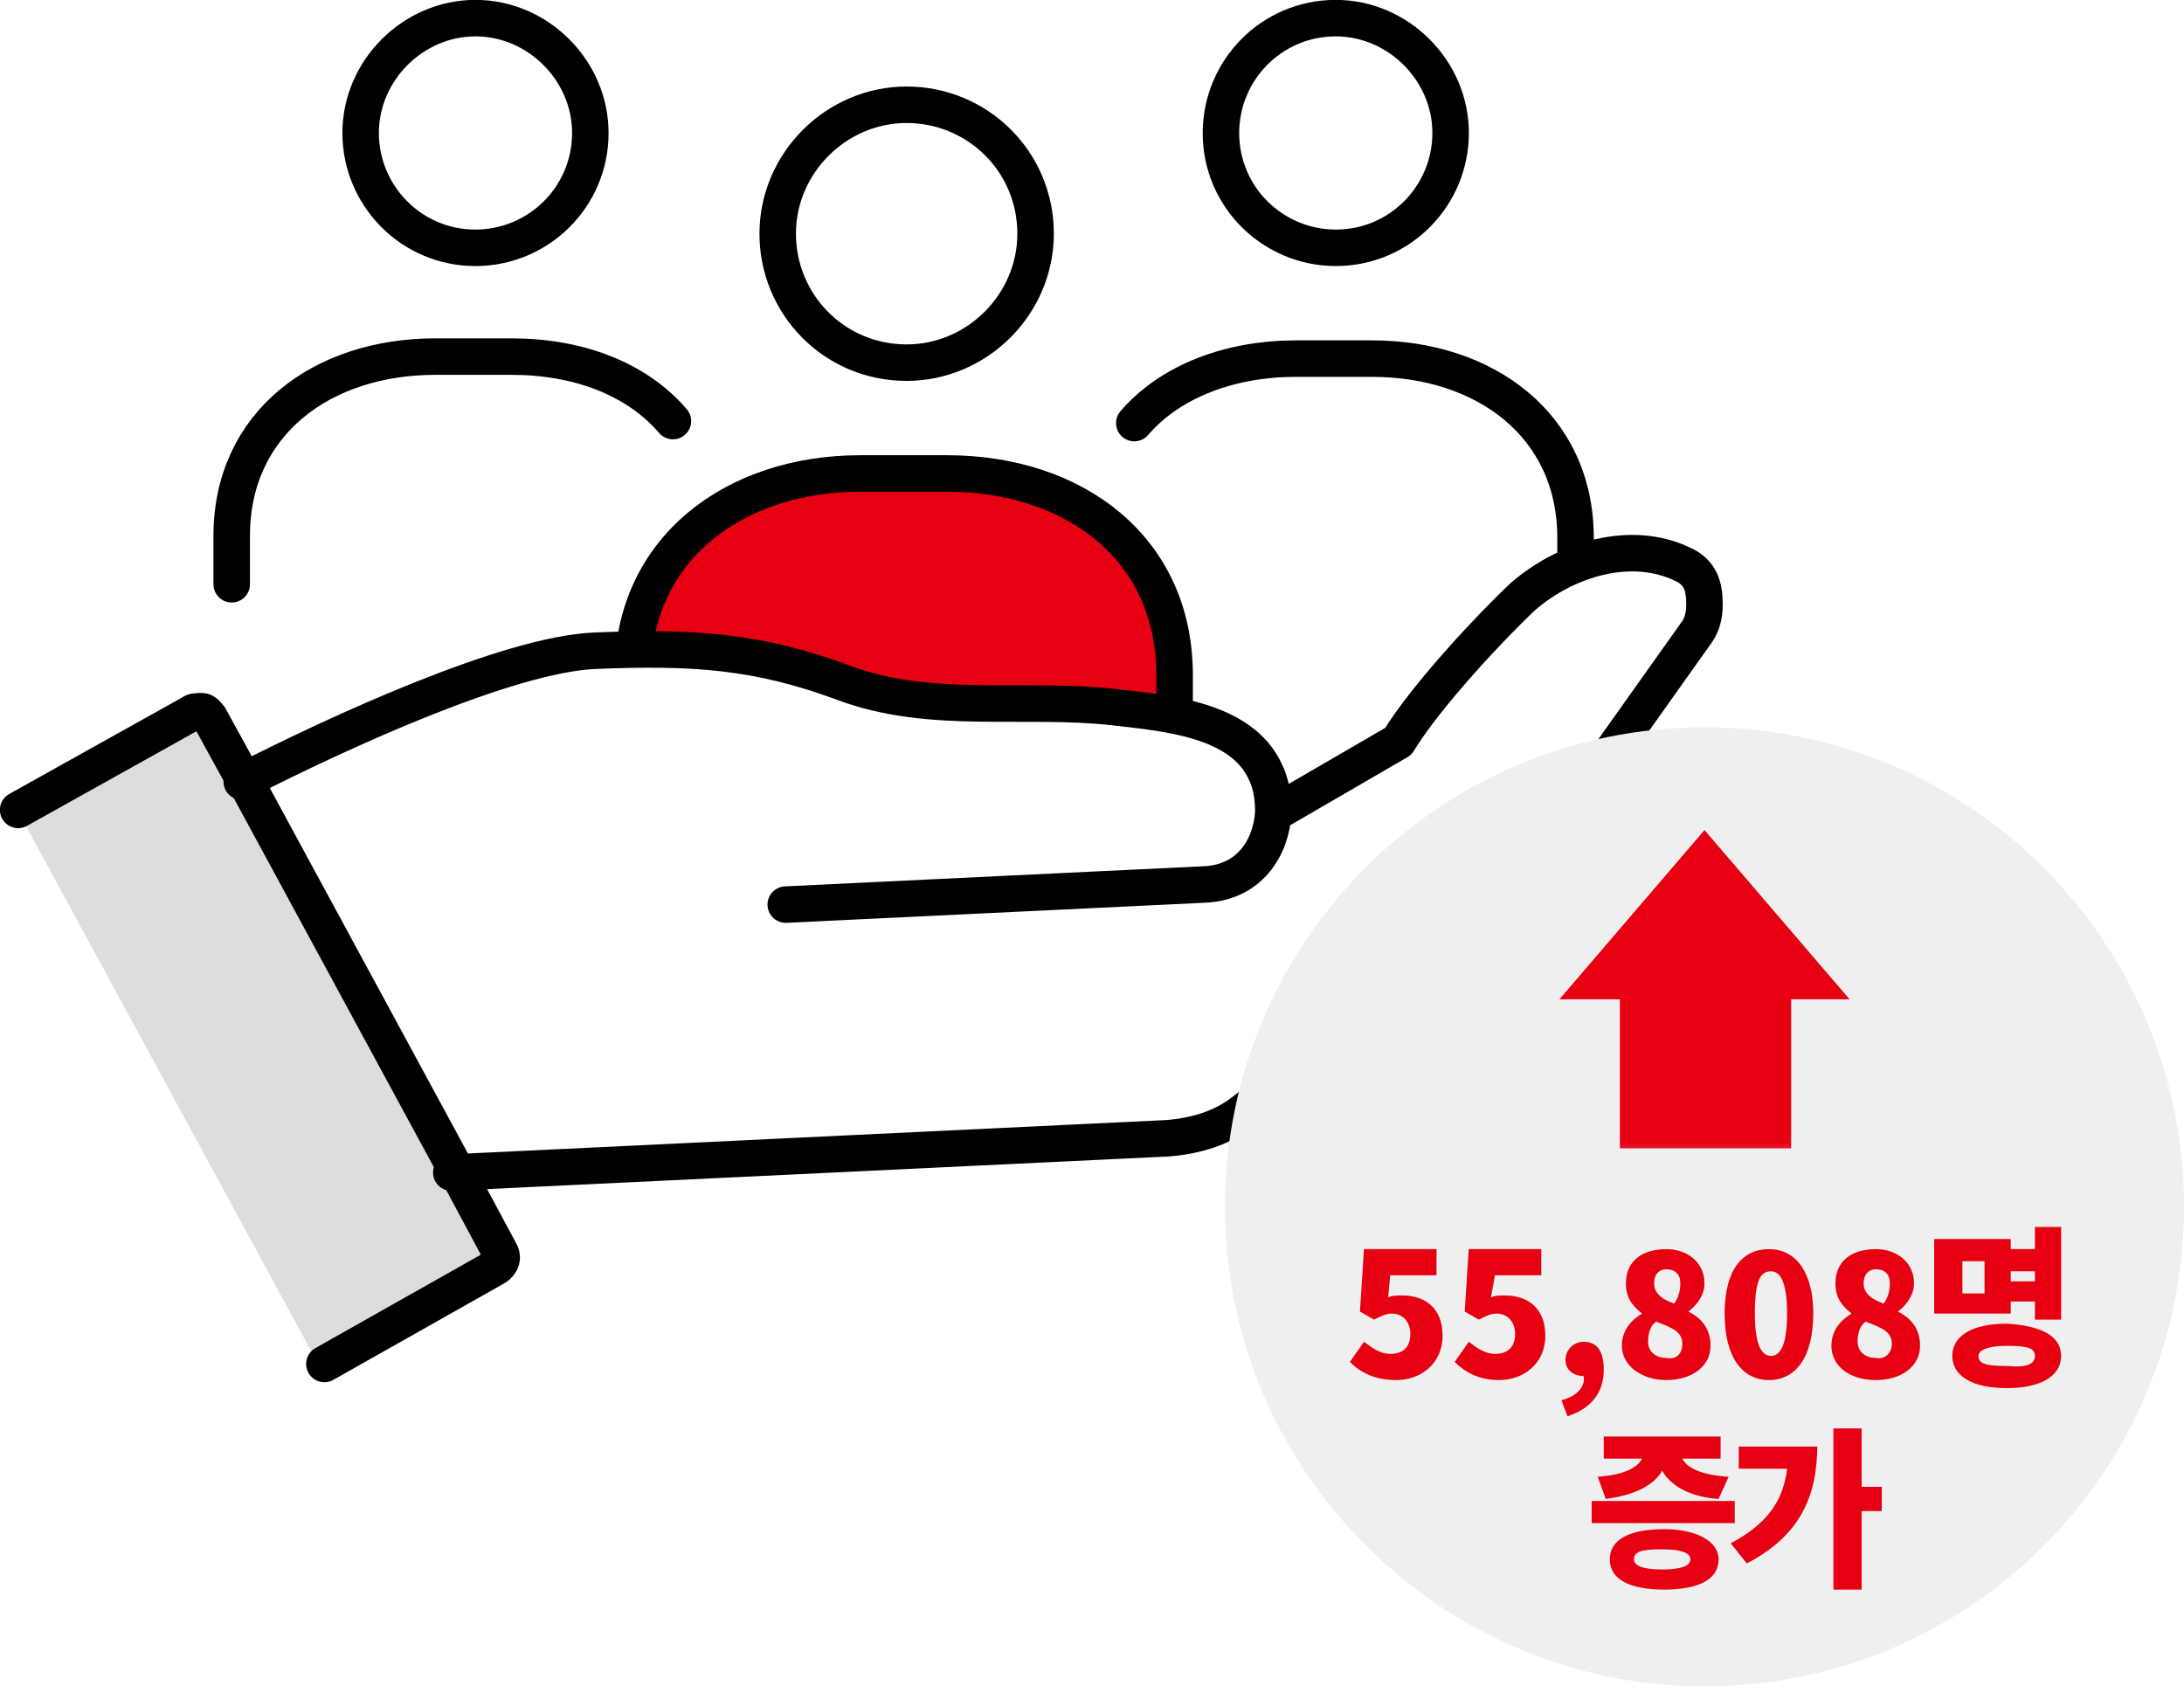
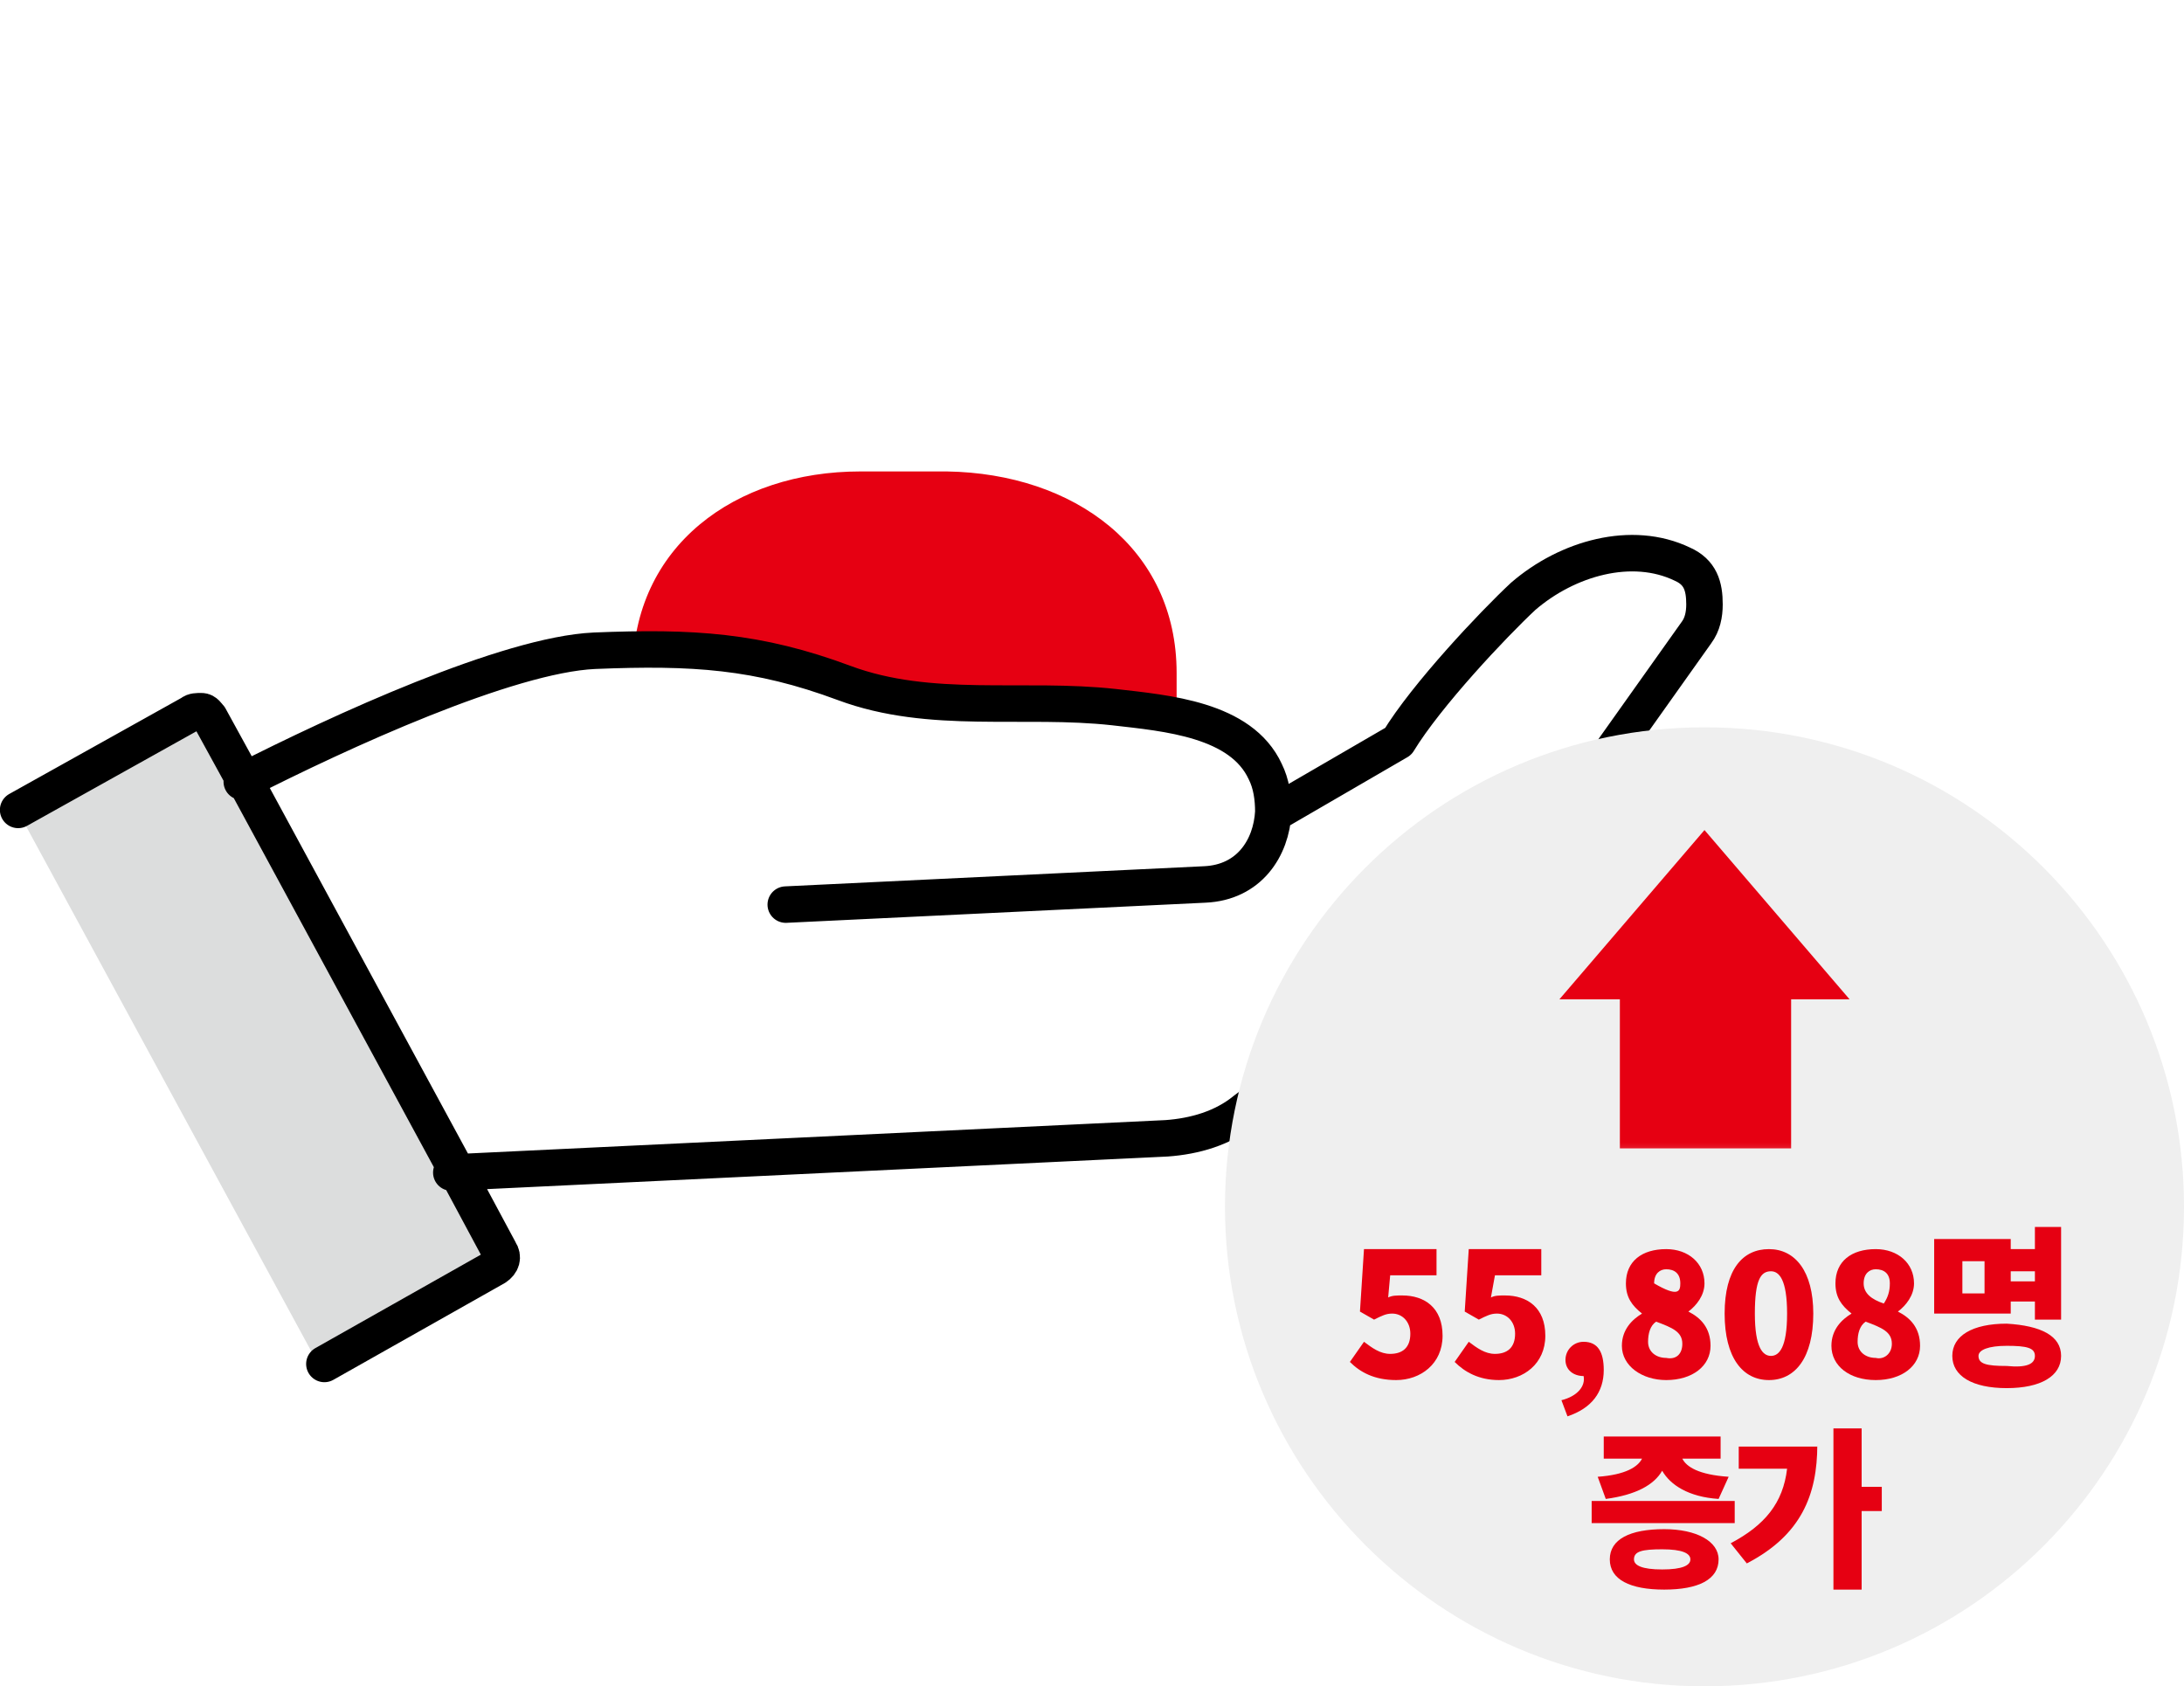
<svg xmlns="http://www.w3.org/2000/svg" xmlns:xlink="http://www.w3.org/1999/xlink" version="1.1" id="Layer_1" x="0px" y="0px" viewBox="0 0 108.4 83.7" style="enable-background:new 0 0 108.4 83.7;" xml:space="preserve">
  <style type="text/css">
	.st0{fill:#FFFFFF;}
	.st1{fill:#E60012;}
	.st2{fill:none;stroke:#000000;stroke-width:1.811;stroke-linecap:round;stroke-linejoin:round;stroke-miterlimit:10;}
	.st3{fill:#DCDDDD;}
	.st4{fill:#EFEFEF;}
	.st5{filter:url(#Adobe_OpacityMaskFilter);}
	.st6{fill:url(#SVGID_2_);}
	.st7{mask:url(#SVGID_1_);}
	.st8{clip-path:url(#SVGID_4_);fill:#E60012;}
</style>
  <g>
    <path class="st0" d="M44.9,18.2c3.7,0,6.7-3,6.7-6.7s-3-6.7-6.7-6.7c-3.7,0-6.7,3-6.7,6.7S41.2,18.2,44.9,18.2" />
    <path class="st0" d="M66.4,12.6c3.2,0,5.8-2.6,5.8-5.8c0-3.2-2.6-5.8-5.8-5.8c-3.2,0-5.8,2.6-5.8,5.8C60.5,10,63.1,12.6,66.4,12.6" />
    <path class="st0" d="M23.5,12.6c3.2,0,5.8-2.6,5.8-5.8c0-3.2-2.6-5.8-5.8-5.8c-3.2,0-5.8,2.6-5.8,5.8C17.6,10,20.3,12.6,23.5,12.6" />
    <path class="st1" d="M58.4,33.4v1.3h-27v-1.3c0-6.3,5.1-10,11.3-10h4.3C53.3,23.5,58.4,27.2,58.4,33.4" />
-     <path class="st2" d="M31.4,34.8v-1.3c0-6.3,5.1-10,11.3-10h4.3c6.3,0,11.3,3.7,11.3,10v1.3 M56.3,21c1.8-2.1,4.8-3.2,8-3.2h3.8   c5.6,0,10.1,3.3,10.1,8.9V29 M60.6,6.6c0,3.2,2.6,5.7,5.7,5.7c3.2,0,5.7-2.6,5.7-5.7s-2.6-5.7-5.7-5.7C63.1,0.9,60.6,3.5,60.6,6.6z    M11.5,29v-2.4c0-5.6,4.5-8.9,10.1-8.9h3.8c3.3,0,6.2,1.1,8,3.2 M29.3,6.6c0,3.2-2.6,5.7-5.7,5.7c-3.2,0-5.7-2.6-5.7-5.7   s2.6-5.7,5.7-5.7C26.7,0.9,29.3,3.5,29.3,6.6z M51.4,11.6c0,3.5-2.9,6.4-6.4,6.4c-3.6,0-6.4-2.9-6.4-6.4c0-3.5,2.9-6.4,6.4-6.4   C48.5,5.2,51.4,8,51.4,11.6z" />
    <path class="st0" d="M12.5,38.7c0,0,12.7-7.3,20.5-6.1c7.8,1.1,13.5,2.5,13.5,2.5s16-1.1,16.8,4.1v1.4l6.4-4.1l7.9-8.1   c0,0,3.9-2.4,5.7-0.4c1.8,2,1.3,3.5,0.4,4.7c-0.9,1.2-7.5,9.8-7.5,9.8S66,52.8,62.9,54.5c-3.1,1.7-6.6,2.2-10.1,2.3   c-3.5,0.1-30.1,1.8-30.1,1.8L12.5,38.7z" />
    <polygon class="st3" points="22.4,58.2 24.9,62.8 15.9,67.9 0.8,40.1 10,35 11.9,38.7 12.1,39  " />
    <path class="st2" d="M0.9,40.2l8.6-4.8c0.1-0.1,0.3-0.1,0.5-0.1c0.2,0,0.3,0.2,0.4,0.3l1.7,3.1l0.2,0.3l10.3,19l2.2,4.1   c0.2,0.3,0.1,0.6-0.2,0.8l-8.5,4.8 M63.2,40.4l6.2-3.6c1.4-2.3,4.7-5.8,6.2-7.2c2.2-1.9,5.4-2.8,7.9-1.6c0.9,0.4,1.1,1.1,1.1,2   c0,0.5-0.1,1-0.4,1.4l-7.6,10.7c-4.8,4.9-8.9,8.6-14.8,13c-1.1,0.9-2.5,1.3-3.9,1.4l-35.5,1.7 M12,38.8c4.9-2.5,13.2-6.3,17.5-6.5   c4.9-0.2,8.1,0,12.4,1.6c4.3,1.6,8.9,0.7,13.4,1.2c2.6,0.3,6.3,0.6,7.5,3.2c0.3,0.6,0.4,1.3,0.4,2c-0.1,1.8-1.2,3.5-3.4,3.6   l-20.8,1" />
    <path class="st4" d="M84.6,83.7c13.2,0,23.8-10.7,23.8-23.8S97.8,36.1,84.6,36.1c-13.2,0-23.8,10.7-23.8,23.8S71.5,83.7,84.6,83.7" />
    <defs>
      <filter id="Adobe_OpacityMaskFilter" filterUnits="userSpaceOnUse" x="76.4" y="40.2" width="16.4" height="17.8">
        <feColorMatrix type="matrix" values="1 0 0 0 0  0 1 0 0 0  0 0 1 0 0  0 0 0 1 0" />
      </filter>
    </defs>
    <mask maskUnits="userSpaceOnUse" x="76.4" y="40.2" width="16.4" height="17.8" id="SVGID_1_">
      <g class="st5">
        <linearGradient id="SVGID_2_" gradientUnits="userSpaceOnUse" x1="-545.216" y1="475.174" x2="-544.216" y2="475.174" gradientTransform="matrix(0 38.798 38.798 0 -17975.441 21267.225)">
          <stop offset="0" style="stop-color:#FFFFFF" />
          <stop offset="1" style="stop-color:#000000" />
        </linearGradient>
        <rect x="-134.8" y="-632.8" class="st6" width="1190.6" height="841.9" />
      </g>
    </mask>
    <g class="st7">
      <g>
        <defs>
          <rect id="SVGID_3_" x="76.4" y="40.2" width="16.4" height="17.8" />
        </defs>
        <clipPath id="SVGID_4_">
          <use xlink:href="#SVGID_3_" style="overflow:visible;" />
        </clipPath>
        <polygon class="st8" points="84.6,41.2 77.4,49.6 91.8,49.6    " />
        <rect x="80.4" y="47.3" class="st8" width="8.5" height="9.7" />
      </g>
    </g>
    <g>
      <path class="st1" d="M67,67.6l0.7-1c0.4,0.3,0.8,0.6,1.3,0.6c0.6,0,1-0.3,1-1c0-0.6-0.4-1-0.9-1c-0.3,0-0.5,0.1-0.9,0.3l-0.7-0.4    l0.2-3.1h3.6v1.3H69l-0.1,1.1c0.2-0.1,0.4-0.1,0.7-0.1c1.1,0,2,0.6,2,2c0,1.4-1.1,2.2-2.3,2.2C68.2,68.5,67.5,68.1,67,67.6z" />
      <path class="st1" d="M72.2,67.6l0.7-1c0.4,0.3,0.8,0.6,1.3,0.6c0.6,0,1-0.3,1-1c0-0.6-0.4-1-0.9-1c-0.3,0-0.5,0.1-0.9,0.3    l-0.7-0.4l0.2-3.1h3.6v1.3h-2.3L74,64.4c0.2-0.1,0.4-0.1,0.7-0.1c1.1,0,2,0.6,2,2c0,1.4-1.1,2.2-2.3,2.2    C73.4,68.5,72.7,68.1,72.2,67.6z" />
      <path class="st1" d="M78.6,68.3c-0.5,0-0.9-0.3-0.9-0.8c0-0.5,0.4-0.9,0.9-0.9c0.7,0,1,0.5,1,1.4c0,1.1-0.6,1.9-1.8,2.3l-0.3-0.8    C78.3,69.3,78.7,68.8,78.6,68.3L78.6,68.3z" />
-       <path class="st1" d="M80.5,66.8c0-0.8,0.5-1.3,1-1.6v0c-0.5-0.4-0.8-0.8-0.8-1.5c0-1.1,0.8-1.7,2-1.7c1.1,0,1.9,0.7,1.9,1.7    c0,0.6-0.4,1.1-0.8,1.4v0c0.6,0.3,1.1,0.8,1.1,1.7c0,1-0.9,1.7-2.2,1.7C81.5,68.5,80.5,67.8,80.5,66.8z M83.5,66.7    c0-0.6-0.5-0.8-1.3-1.1c-0.3,0.2-0.4,0.6-0.4,1c0,0.5,0.4,0.8,0.9,0.8C83.2,67.5,83.5,67.2,83.5,66.7z M83.4,63.7    c0-0.5-0.3-0.7-0.7-0.7c-0.3,0-0.6,0.2-0.6,0.7c0,0.5,0.4,0.8,1,1C83.3,64.4,83.4,64.1,83.4,63.7z" />
+       <path class="st1" d="M80.5,66.8c0-0.8,0.5-1.3,1-1.6v0c-0.5-0.4-0.8-0.8-0.8-1.5c0-1.1,0.8-1.7,2-1.7c1.1,0,1.9,0.7,1.9,1.7    c0,0.6-0.4,1.1-0.8,1.4v0c0.6,0.3,1.1,0.8,1.1,1.7c0,1-0.9,1.7-2.2,1.7C81.5,68.5,80.5,67.8,80.5,66.8z M83.5,66.7    c0-0.6-0.5-0.8-1.3-1.1c-0.3,0.2-0.4,0.6-0.4,1c0,0.5,0.4,0.8,0.9,0.8C83.2,67.5,83.5,67.2,83.5,66.7z M83.4,63.7    c0-0.5-0.3-0.7-0.7-0.7c-0.3,0-0.6,0.2-0.6,0.7C83.3,64.4,83.4,64.1,83.4,63.7z" />
      <path class="st1" d="M85.6,65.2c0-2.2,0.9-3.2,2.2-3.2c1.3,0,2.2,1.1,2.2,3.2c0,2.2-0.9,3.3-2.2,3.3    C86.5,68.5,85.6,67.4,85.6,65.2z M88.7,65.2c0-1.7-0.4-2.1-0.8-2.1c-0.5,0-0.8,0.4-0.8,2.1c0,1.7,0.4,2.1,0.8,2.1    C88.3,67.3,88.7,66.9,88.7,65.2z" />
      <path class="st1" d="M90.9,66.8c0-0.8,0.5-1.3,1-1.6v0c-0.5-0.4-0.8-0.8-0.8-1.5c0-1.1,0.8-1.7,2-1.7c1.1,0,1.9,0.7,1.9,1.7    c0,0.6-0.4,1.1-0.8,1.4v0c0.6,0.3,1.1,0.8,1.1,1.7c0,1-0.9,1.7-2.2,1.7C91.8,68.5,90.9,67.8,90.9,66.8z M93.9,66.7    c0-0.6-0.5-0.8-1.3-1.1c-0.3,0.2-0.4,0.6-0.4,1c0,0.5,0.4,0.8,0.9,0.8C93.5,67.5,93.9,67.2,93.9,66.7z M93.8,63.7    c0-0.5-0.3-0.7-0.7-0.7c-0.3,0-0.6,0.2-0.6,0.7c0,0.5,0.4,0.8,1,1C93.7,64.4,93.8,64.1,93.8,63.7z" />
    </g>
    <g>
      <path class="st1" d="M99.8,65.2H96v-3.7h3.8V62h1.2v-1.1h1.3v4.6H101v-0.9h-1.2V65.2z M102.3,67.3c0,1-1,1.6-2.7,1.6    c-1.7,0-2.7-0.6-2.7-1.6c0-1,1-1.6,2.7-1.6C101.3,65.8,102.3,66.3,102.3,67.3z M98.5,62.6h-1.1v1.6h1.1V62.6z M101,67.3    c0-0.4-0.4-0.5-1.4-0.5c-0.9,0-1.4,0.2-1.4,0.5c0,0.4,0.4,0.5,1.4,0.5C100.6,67.9,101,67.7,101,67.3z M99.8,63.1v0.5h1.2v-0.5    H99.8z" />
    </g>
    <g>
      <path class="st1" d="M86.1,74.5v1.1H79v-1.1H86.1z M79.3,73.3c1.4-0.1,2-0.5,2.2-0.9h-1.9v-1.1h5.8v1.1h-1.9    c0.2,0.4,0.8,0.8,2.3,0.9l-0.5,1.1c-1.5-0.1-2.4-0.7-2.8-1.4c-0.4,0.7-1.3,1.2-2.8,1.4L79.3,73.3z M85.3,77.4c0,1-1,1.5-2.7,1.5    c-1.7,0-2.7-0.5-2.7-1.5c0-1,1-1.5,2.7-1.5C84.2,75.9,85.3,76.5,85.3,77.4z M83.9,77.4c0-0.3-0.4-0.5-1.4-0.5    c-1,0-1.4,0.1-1.4,0.5c0,0.3,0.4,0.5,1.4,0.5C83.5,77.9,83.9,77.7,83.9,77.4z" />
      <path class="st1" d="M90.2,71.7c0,2.5-0.8,4.5-3.5,5.9l-0.8-1c1.7-0.9,2.6-2,2.8-3.7h-2.4v-1.1H90.2z M93.4,75h-1v3.9H91v-8h1.4    v2.9h1V75z" />
    </g>
  </g>
</svg>